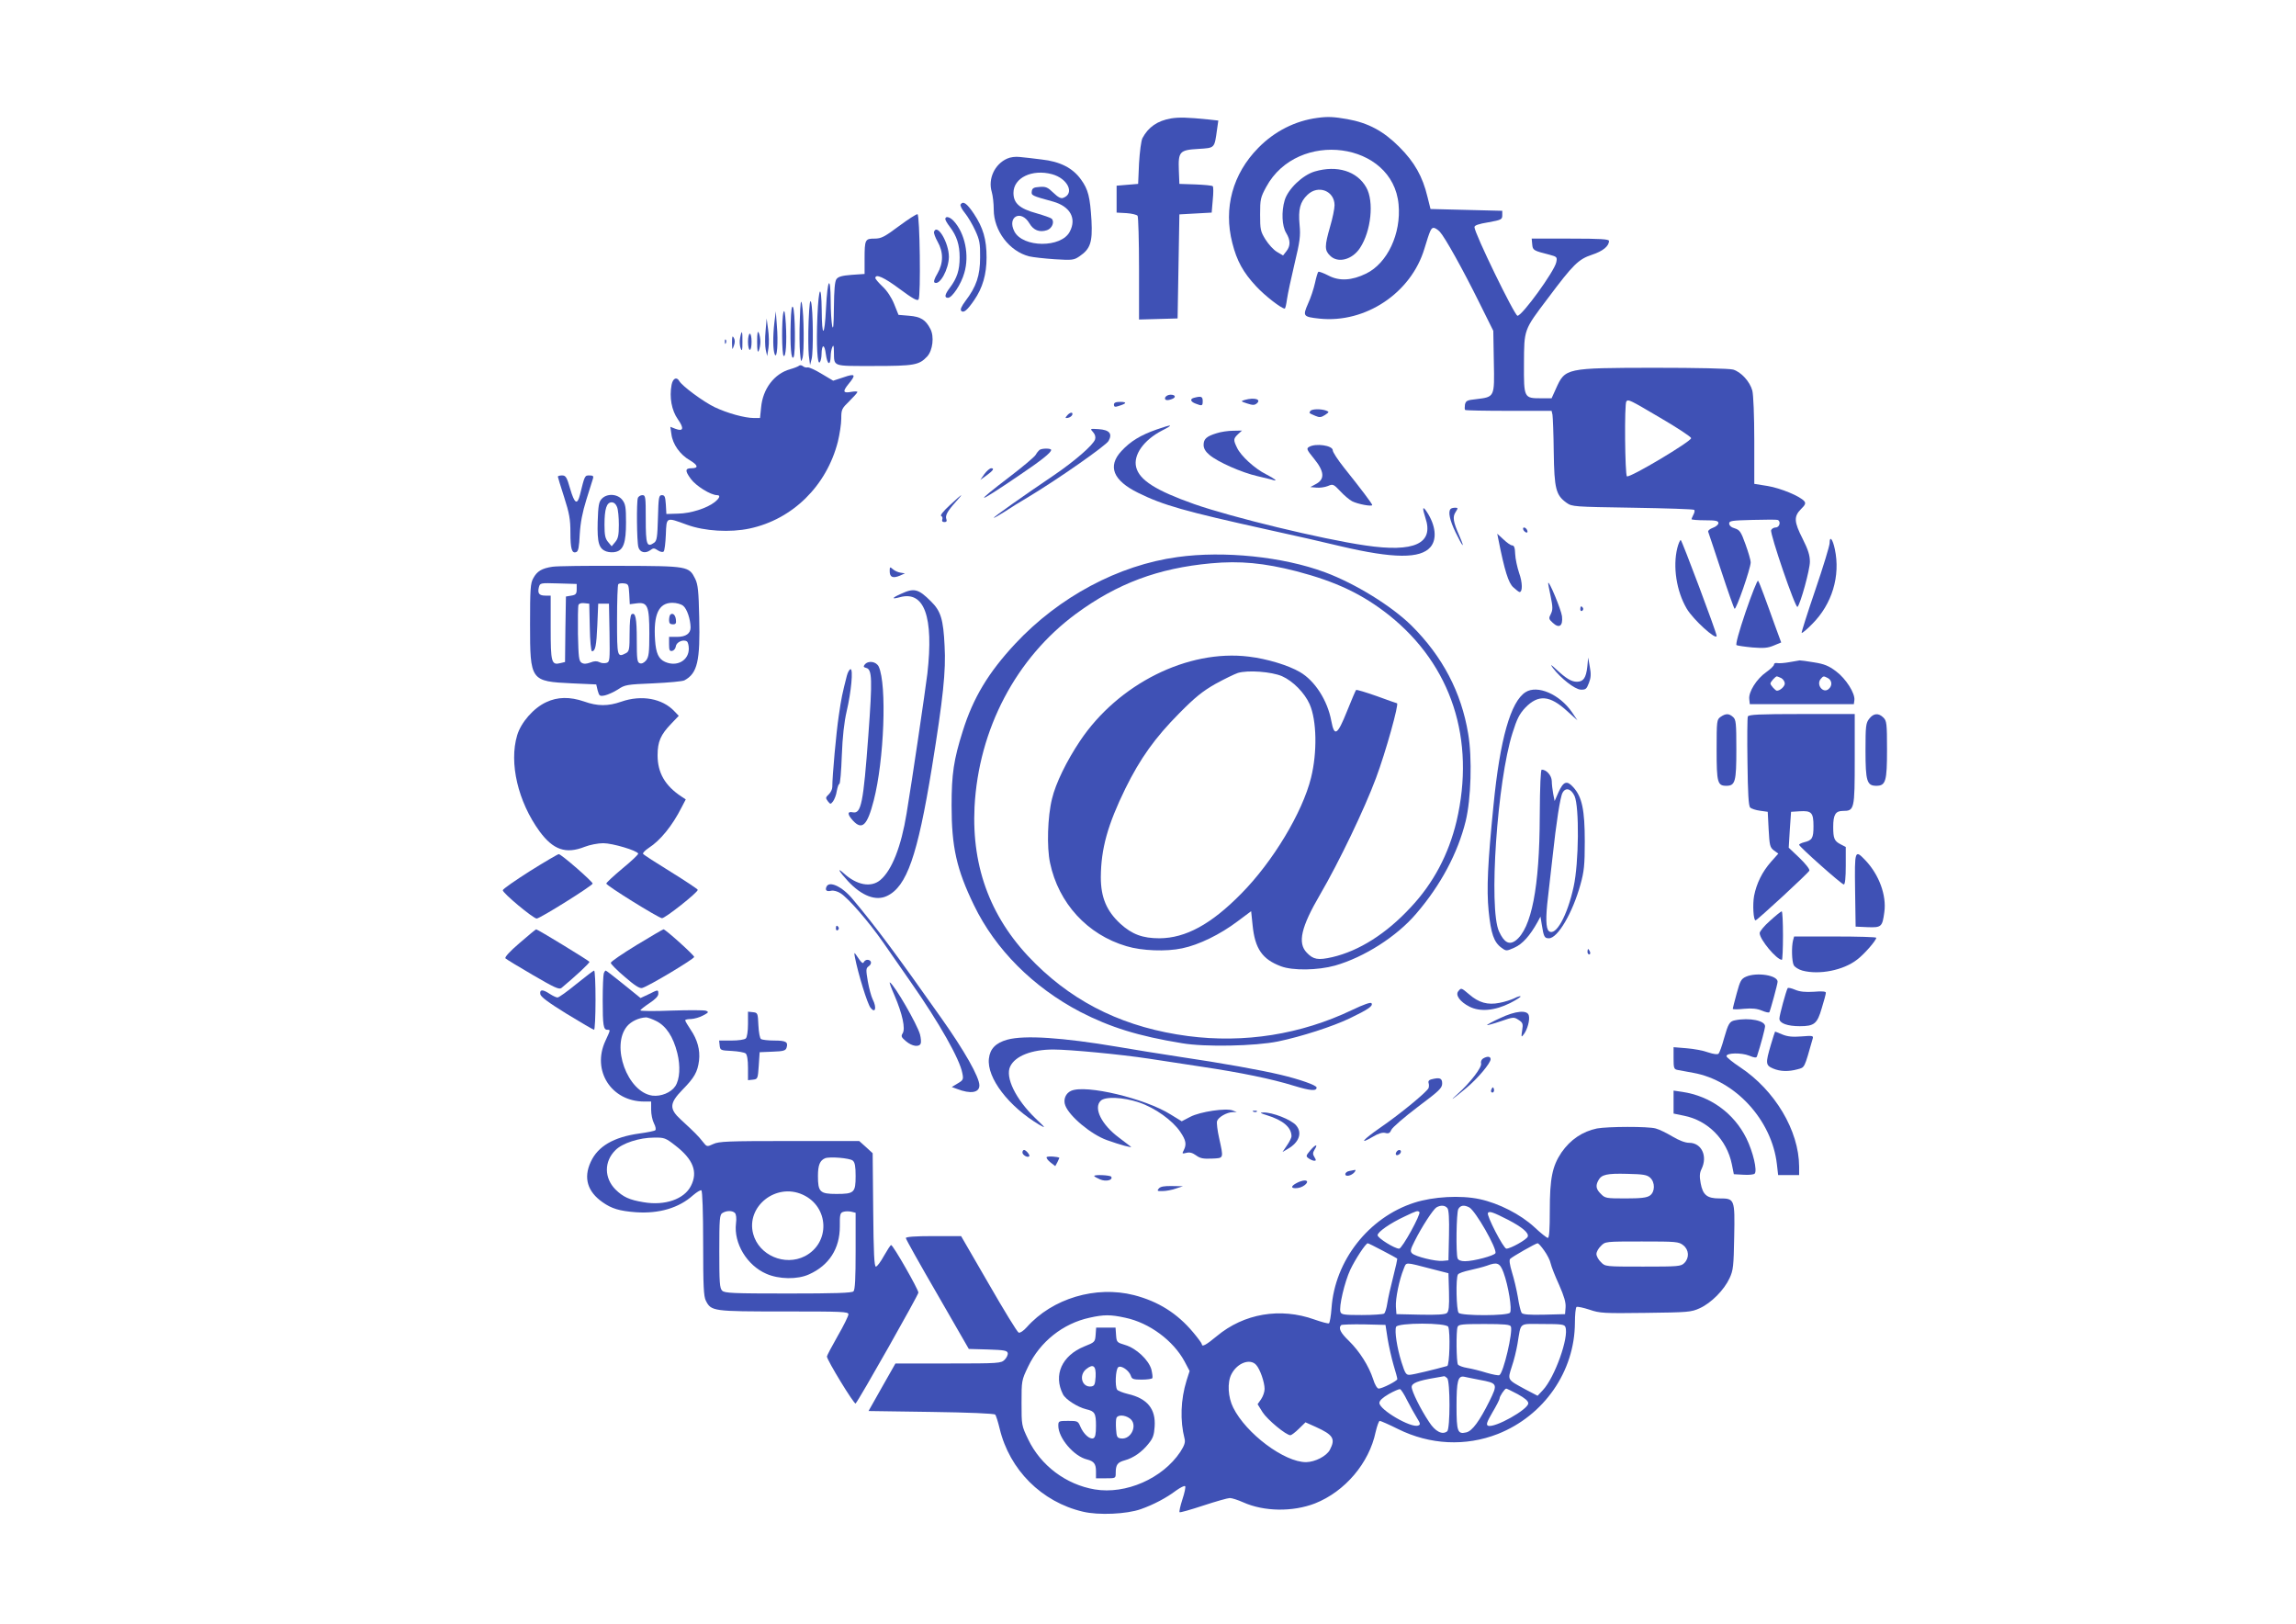
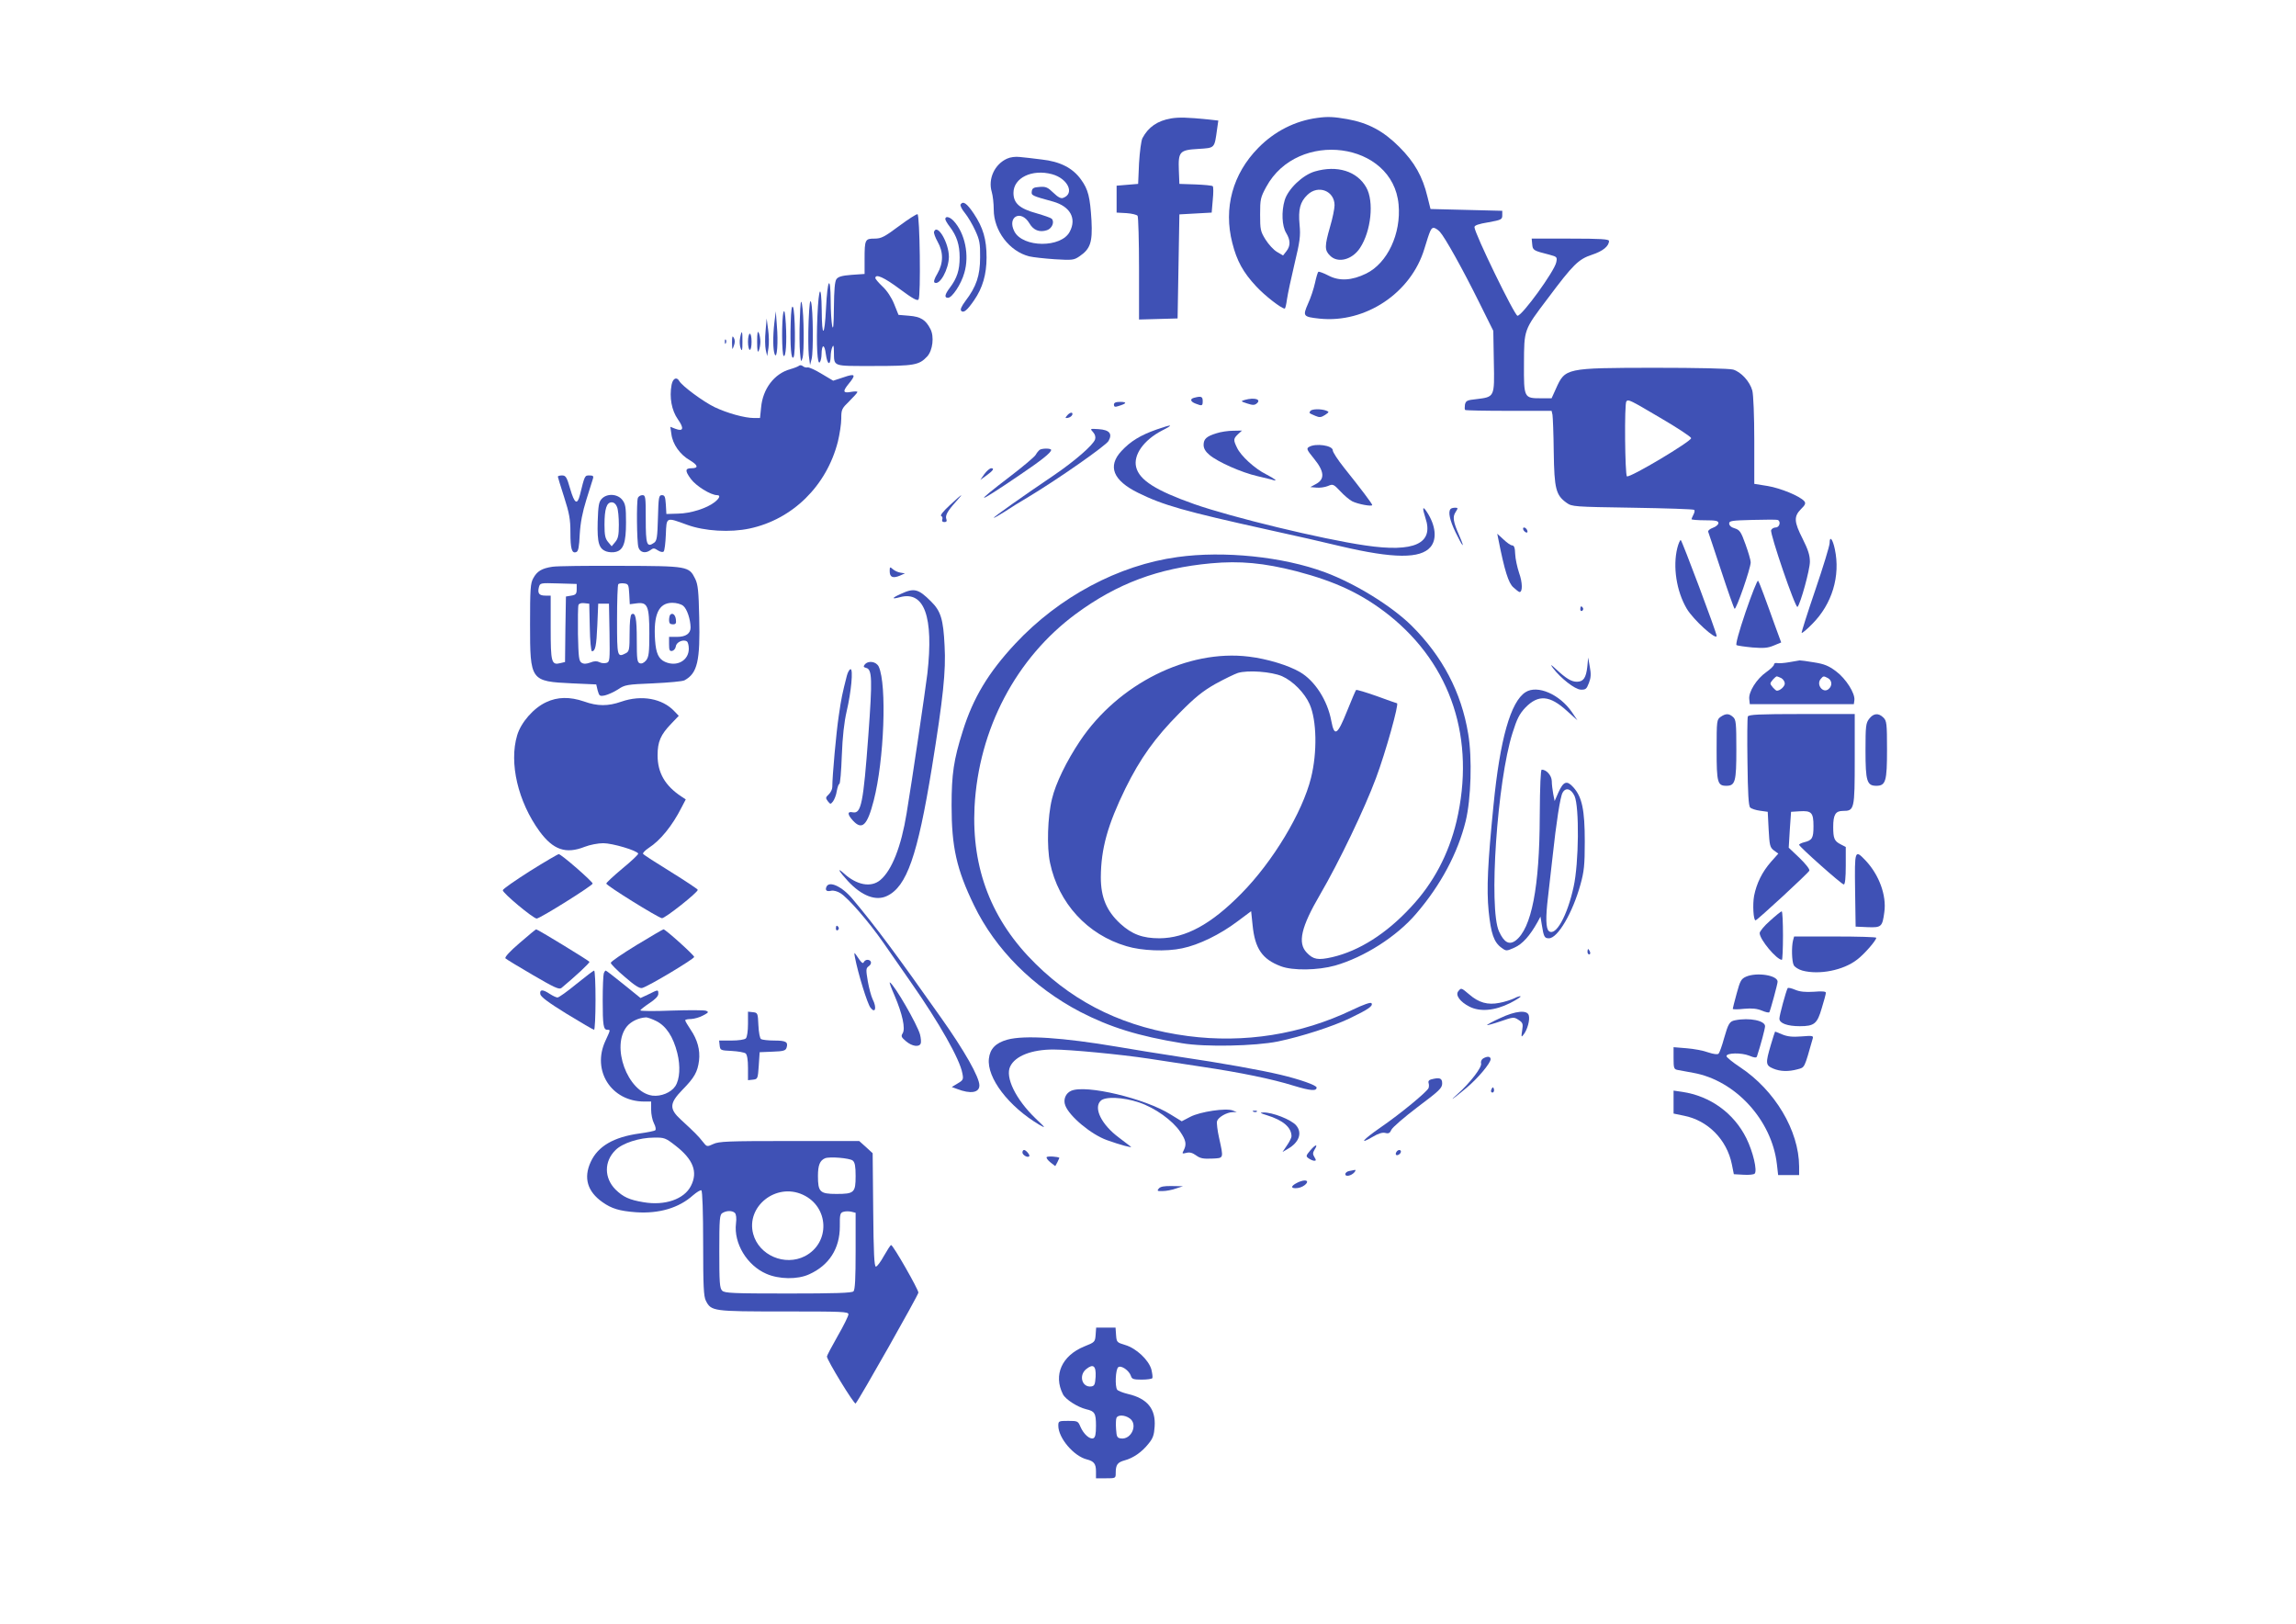
<svg xmlns="http://www.w3.org/2000/svg" version="1.0" width="1280pt" height="905pt" viewBox="0 0 1280 905" preserveAspectRatio="xMidYMid meet">
  <g transform="translate(0,905) scale(0.1,-0.1)" fill="#3f51b5" stroke="none">
    <path d="M6529 8390 c-76 -13 -127 -48 -160 -110 -7 -14 -15 -74 -19 -140 l-5 -115 -60 -5 -60 -5 0 -75 0 -75 55 -3 c30 -2 58 -9 62 -15 4 -7 8 -139 8 -295 l0 -283 108 3 107 3 5 290 5 290 90 5 90 5 6 70 c4 39 4 73 0 77 -3 4 -47 8 -96 10 l-90 3 -3 75 c-4 105 4 114 109 120 93 6 89 2 104 109 l7 49 -54 6 c-118 12 -165 13 -209 6z" />
    <path d="M7345 8393 c-124 -16 -240 -75 -330 -167 -143 -145 -195 -336 -145 -530 25 -100 61 -165 133 -242 49 -53 141 -124 159 -124 4 0 9 24 13 53 4 28 23 117 42 197 30 125 34 155 28 217 -8 86 3 128 44 167 60 58 151 22 151 -58 0 -19 -11 -73 -25 -120 -31 -108 -31 -131 0 -161 43 -44 124 -23 167 43 62 94 79 259 35 337 -51 91 -163 126 -288 89 -67 -20 -148 -97 -167 -160 -19 -64 -15 -144 8 -182 25 -41 25 -73 1 -103 l-18 -23 -34 20 c-19 11 -47 42 -64 69 -28 45 -30 56 -30 139 0 85 2 95 34 154 175 323 707 252 738 -98 15 -162 -62 -327 -181 -385 -80 -39 -149 -43 -210 -11 -27 14 -52 23 -56 21 -4 -2 -12 -30 -19 -62 -7 -32 -24 -84 -39 -116 -30 -69 -28 -73 64 -83 256 -27 511 143 585 390 31 102 37 116 52 116 7 0 23 -10 34 -22 28 -30 127 -207 221 -397 l77 -155 3 -172 c4 -200 5 -196 -99 -209 -50 -5 -57 -9 -62 -30 -2 -14 -2 -27 1 -30 3 -3 112 -5 243 -5 l239 0 5 -22 c2 -13 6 -106 7 -208 3 -206 12 -240 72 -283 30 -21 39 -22 368 -27 185 -3 339 -8 343 -12 4 -3 2 -15 -4 -26 -6 -12 -11 -23 -11 -26 0 -3 34 -6 75 -6 61 0 75 -3 75 -16 0 -8 -14 -20 -31 -26 -16 -6 -28 -15 -26 -22 2 -6 35 -103 72 -216 37 -113 71 -209 75 -213 8 -10 90 225 90 259 0 11 -13 56 -29 100 -25 70 -32 80 -60 89 -19 5 -31 16 -31 27 0 15 14 17 130 20 72 2 135 2 140 0 20 -7 11 -42 -10 -42 -11 0 -23 -7 -26 -15 -8 -19 136 -439 147 -428 17 19 69 207 69 252 0 36 -10 67 -40 127 -49 96 -50 125 -10 166 24 23 28 33 19 44 -23 28 -132 73 -204 85 l-75 12 0 241 c0 137 -5 257 -11 279 -14 51 -63 104 -107 117 -23 6 -196 10 -442 10 -493 -1 -494 -1 -546 -117 l-24 -53 -58 0 c-96 0 -97 1 -96 192 1 193 -2 187 133 365 142 190 171 218 246 243 61 20 95 48 95 77 0 10 -47 13 -216 13 l-215 0 3 -32 c3 -33 6 -35 97 -58 41 -11 43 -13 37 -42 -10 -50 -190 -298 -216 -298 -16 0 -240 460 -240 494 0 10 23 18 78 27 72 13 77 16 77 39 l0 25 -200 5 -200 5 -17 68 c-27 113 -72 193 -157 278 -89 89 -173 134 -290 155 -75 13 -108 15 -166 7z m1911 -1672 c93 -54 170 -105 172 -113 3 -17 -342 -223 -358 -213 -11 7 -15 407 -3 418 11 12 18 9 189 -92z" />
    <path d="M5615 8166 c-70 -31 -108 -113 -86 -186 6 -20 11 -65 11 -98 0 -118 87 -233 198 -261 21 -5 84 -12 142 -16 99 -6 107 -5 139 17 60 41 72 78 66 198 -8 132 -18 174 -59 230 -46 64 -117 100 -219 111 -45 6 -100 12 -122 14 -23 3 -53 -1 -70 -9z m250 -87 c88 -24 128 -108 62 -132 -13 -5 -29 4 -55 29 -31 30 -42 35 -77 32 -32 -2 -41 -7 -43 -25 -3 -22 -1 -24 120 -57 94 -27 131 -93 92 -167 -47 -92 -262 -90 -309 1 -42 82 37 124 84 45 22 -38 56 -52 98 -38 29 10 43 47 26 64 -5 5 -43 18 -84 30 -95 26 -129 56 -129 114 0 84 104 134 215 104z" />
    <path d="M5355 7910 c-3 -5 7 -27 24 -47 17 -21 43 -65 58 -98 24 -52 28 -72 27 -150 0 -101 -21 -163 -82 -243 -23 -31 -30 -48 -23 -55 13 -13 33 3 72 60 47 68 69 144 69 238 0 101 -19 166 -71 244 -39 58 -60 73 -74 51z" />
    <path d="M5012 7790 c-82 -61 -99 -70 -137 -70 -52 0 -55 -5 -55 -114 l0 -83 -72 -5 c-53 -4 -75 -10 -85 -24 -9 -13 -13 -59 -14 -158 -1 -103 -4 -130 -10 -101 -4 22 -8 84 -8 137 -1 150 -18 125 -26 -40 -8 -162 -23 -169 -24 -12 -2 155 -17 134 -24 -32 -7 -162 0 -279 14 -256 5 7 9 27 9 43 1 59 17 59 24 1 8 -59 25 -68 27 -13 0 18 4 41 9 52 6 15 9 9 9 -27 2 -83 -12 -78 222 -78 226 0 253 5 298 53 31 34 40 111 18 153 -26 51 -54 69 -119 74 l-59 5 -24 60 c-15 37 -40 75 -65 98 -22 21 -40 42 -40 47 0 26 49 4 136 -61 74 -55 99 -68 105 -58 13 20 7 472 -6 475 -5 2 -52 -28 -103 -66z" />
    <path d="M5270 7829 c0 -6 11 -25 25 -43 39 -51 55 -101 55 -171 0 -71 -15 -116 -54 -168 -29 -38 -33 -57 -11 -57 23 0 74 77 91 139 29 98 4 220 -59 289 -21 23 -47 30 -47 11z" />
    <path d="M5207 7758 c-2 -7 7 -32 20 -55 33 -58 33 -119 -1 -178 -17 -28 -22 -46 -16 -50 29 -18 79 74 80 143 0 79 -65 189 -83 140z" />
    <path d="M4459 7270 c-3 -69 -2 -152 1 -185 5 -54 6 -57 14 -30 10 35 8 242 -3 300 -6 30 -9 10 -12 -85z" />
    <path d="M4508 7260 c-3 -74 -2 -160 1 -190 l7 -55 9 35 c10 42 8 273 -3 315 -6 21 -10 -10 -14 -105z" />
    <path d="M4408 7250 c-4 -129 3 -211 16 -191 12 19 9 257 -3 279 -7 12 -11 -17 -13 -88z" />
    <path d="M4368 7310 c-11 -35 -10 -238 1 -244 12 -8 18 77 12 179 -4 62 -8 82 -13 65z" />
    <path d="M4317 7251 c-9 -79 -8 -150 2 -176 13 -31 20 68 12 160 l-6 80 -8 -64z" />
    <path d="M4268 7205 c-4 -39 -3 -86 1 -105 l8 -35 7 45 c4 25 3 72 -2 105 l-8 60 -6 -70z" />
    <path d="M4221 7145 c0 -48 3 -64 9 -50 5 11 9 34 9 50 0 17 -4 39 -9 50 -6 14 -9 -2 -9 -50z" />
    <path d="M4126 7166 c-4 -18 -2 -44 3 -57 8 -20 10 -13 10 34 1 64 -4 73 -13 23z" />
    <path d="M4170 7145 c0 -25 5 -45 10 -45 6 0 10 20 10 45 0 25 -4 45 -10 45 -5 0 -10 -20 -10 -45z" />
    <path d="M4081 7140 c1 -42 1 -43 10 -18 7 18 7 33 0 45 -8 14 -10 9 -10 -27z" />
    <path d="M4041 7144 c0 -11 3 -14 6 -6 3 7 2 16 -1 19 -3 4 -6 -2 -5 -13z" />
    <path d="M4454 7011 c-5 -4 -27 -13 -49 -19 -89 -25 -153 -110 -162 -214 l-6 -58 -34 0 c-51 0 -149 27 -220 61 -62 30 -180 117 -196 145 -15 26 -36 15 -43 -21 -13 -70 0 -142 35 -192 36 -51 31 -70 -14 -53 l-28 11 6 -41 c7 -56 48 -114 102 -145 47 -28 51 -45 10 -45 -36 0 -37 -14 -4 -59 28 -39 111 -91 147 -91 20 0 14 -17 -14 -39 -43 -34 -134 -63 -204 -64 l-65 -2 -3 53 c-3 43 -6 52 -22 52 -17 0 -19 -11 -22 -126 -3 -108 -6 -128 -21 -139 -41 -29 -47 -11 -47 131 0 125 -1 134 -19 134 -10 0 -22 -7 -25 -16 -8 -21 -6 -243 3 -274 8 -29 38 -37 66 -17 17 13 22 13 43 -1 14 -9 27 -11 32 -6 5 5 10 47 12 94 4 100 0 98 118 55 98 -36 241 -44 349 -21 239 51 429 237 492 484 10 41 19 99 19 129 0 51 3 56 45 97 25 25 45 47 45 51 0 4 -15 4 -33 1 -47 -9 -51 1 -17 43 44 53 39 61 -27 38 l-58 -19 -64 38 c-36 22 -71 38 -79 36 -7 -2 -19 1 -26 7 -7 6 -17 7 -22 2z" />
-     <path d="M6496 6835 c-6 -16 10 -20 38 -9 24 9 19 24 -8 24 -13 0 -26 -7 -30 -15z" />
    <path d="M6658 6833 c-26 -6 -22 -22 8 -33 36 -14 39 -13 39 15 0 25 -9 28 -47 18z" />
    <path d="M6940 6821 c-24 -7 -24 -8 13 -20 30 -10 41 -10 53 0 28 23 -12 35 -66 20z" />
    <path d="M6210 6794 c0 -11 6 -14 23 -8 47 14 53 23 15 24 -28 0 -38 -4 -38 -16z" />
    <path d="M7305 6759 c-8 -12 -9 -11 28 -27 23 -10 32 -9 54 5 23 16 24 17 7 24 -29 11 -82 10 -89 -2z" />
    <path d="M5949 6734 c-12 -14 -11 -16 5 -13 11 2 21 10 24 17 5 17 -13 15 -29 -4z" />
    <path d="M6448 6656 c-91 -32 -146 -66 -196 -120 -79 -85 -47 -164 93 -233 140 -69 255 -102 730 -207 138 -30 318 -71 400 -91 294 -69 444 -70 500 -4 37 44 29 120 -20 195 -24 37 -27 25 -9 -31 50 -145 -61 -196 -336 -155 -241 35 -744 157 -952 230 -215 76 -306 134 -324 206 -17 68 42 151 144 204 69 35 59 37 -30 6z" />
    <path d="M6094 6641 c11 -12 15 -27 11 -40 -10 -31 -112 -120 -231 -201 -169 -114 -334 -231 -334 -236 0 -3 26 12 58 32 31 21 93 59 137 85 169 102 430 285 445 311 23 41 5 62 -56 66 -48 3 -48 3 -30 -17z" />
    <path d="M6782 6635 c-56 -17 -72 -32 -72 -65 0 -19 10 -37 33 -56 46 -39 179 -98 267 -118 41 -10 81 -19 88 -22 28 -8 9 7 -39 32 -63 31 -142 103 -163 149 -21 43 -20 50 6 75 l22 20 -50 -1 c-27 0 -68 -6 -92 -14z" />
    <path d="M7298 6559 c-16 -9 -13 -16 27 -65 58 -71 62 -114 13 -141 l-33 -18 34 -3 c18 -2 47 2 64 9 28 12 31 11 69 -29 21 -23 51 -48 66 -56 31 -16 112 -31 112 -21 0 7 -64 92 -157 208 -35 44 -63 87 -63 97 0 27 -95 41 -132 19z" />
    <path d="M5795 6542 c-5 -4 -15 -16 -21 -27 -6 -11 -70 -65 -142 -120 -211 -161 -192 -159 48 4 126 85 180 128 180 143 0 10 -51 10 -65 0z" />
    <path d="M5488 6408 l-23 -33 32 23 c39 28 49 42 29 42 -8 0 -25 -15 -38 -32z" />
    <path d="M3110 6393 c0 -3 16 -55 35 -114 29 -90 35 -124 35 -196 0 -93 8 -120 33 -110 11 4 16 29 19 99 4 66 15 122 37 193 17 55 34 108 37 118 4 13 0 17 -20 17 -26 0 -26 1 -53 -109 -15 -58 -30 -48 -54 33 -19 67 -25 76 -46 76 -12 0 -23 -3 -23 -7z" />
    <path d="M3354 6269 c-16 -17 -19 -39 -22 -128 -3 -118 7 -150 49 -165 15 -5 38 -6 52 -2 43 10 57 52 57 164 0 85 -3 103 -21 126 -27 34 -86 37 -115 5z m86 -45 c6 -14 10 -58 10 -99 0 -58 -4 -77 -20 -96 l-20 -24 -20 24 c-16 19 -20 38 -20 96 0 89 12 125 40 125 13 0 24 -10 30 -26z" />
    <path d="M5295 6234 c-35 -32 -55 -57 -48 -60 7 -3 9 -12 6 -20 -3 -9 1 -14 12 -14 11 0 15 5 11 16 -8 20 6 45 51 95 19 21 34 39 32 39 -2 0 -31 -25 -64 -56z" />
    <path d="M8087 6213 c-15 -15 -5 -63 28 -131 40 -83 55 -97 21 -19 -35 79 -39 106 -21 133 14 22 14 24 -3 24 -10 0 -22 -3 -25 -7z" />
    <path d="M8492 6098 c2 -6 10 -14 16 -16 7 -2 10 2 6 12 -7 18 -28 22 -22 4z" />
    <path d="M8353 6045 c35 -177 57 -246 84 -269 15 -14 31 -26 34 -26 18 -1 17 54 -2 106 -11 33 -21 80 -22 106 -1 35 -6 48 -17 48 -8 0 -29 15 -48 33 l-35 32 6 -30z" />
    <path d="M10200 6023 c0 -15 -36 -133 -80 -262 -44 -129 -78 -236 -76 -239 3 -2 30 20 59 50 111 111 158 268 126 417 -12 57 -29 77 -29 34z" />
    <path d="M9351 5996 c-26 -104 -5 -241 52 -338 36 -62 167 -180 167 -152 0 18 -194 534 -200 534 -4 0 -13 -20 -19 -44z" />
    <path d="M6565 5945 c-330 -45 -661 -222 -905 -483 -150 -161 -235 -302 -293 -488 -50 -158 -62 -238 -62 -414 0 -232 28 -356 125 -556 119 -246 330 -457 592 -594 167 -86 323 -135 568 -175 128 -22 408 -16 535 10 130 27 304 83 400 129 104 50 131 69 121 84 -4 7 -42 -6 -109 -38 -285 -136 -599 -186 -914 -145 -342 45 -620 176 -849 402 -246 241 -358 531 -341 876 23 433 231 829 566 1076 230 169 458 254 752 281 162 15 296 2 476 -44 222 -58 369 -128 518 -246 347 -278 482 -691 375 -1148 -44 -184 -129 -345 -255 -479 -137 -148 -288 -243 -437 -278 -80 -18 -106 -14 -143 25 -52 54 -32 142 75 325 105 180 247 476 311 648 54 144 130 417 117 417 -2 0 -53 18 -113 40 -60 21 -112 37 -115 34 -3 -3 -25 -55 -50 -117 -54 -135 -71 -146 -88 -56 -21 115 -92 225 -175 273 -65 38 -184 74 -285 86 -340 42 -728 -152 -941 -470 -75 -112 -136 -237 -156 -322 -25 -100 -30 -270 -11 -358 47 -224 208 -400 426 -464 85 -26 222 -31 310 -12 93 19 212 77 310 151 l75 56 8 -77 c13 -132 54 -191 158 -230 66 -25 205 -23 302 4 161 46 343 161 452 289 137 159 232 338 276 516 30 123 37 353 14 487 -38 231 -143 431 -316 603 -112 110 -313 234 -482 297 -234 87 -564 121 -822 85z m582 -664 c61 -27 126 -93 154 -156 40 -90 43 -269 8 -410 -48 -194 -213 -468 -389 -646 -168 -171 -310 -248 -456 -249 -94 0 -153 22 -218 81 -77 71 -109 147 -109 259 1 160 38 292 137 495 83 168 165 283 301 420 87 88 129 122 201 163 51 28 107 55 125 61 57 17 187 7 246 -18z" />
    <path d="M3080 5891 c-60 -9 -86 -25 -107 -64 -16 -28 -18 -61 -18 -257 0 -315 2 -318 234 -329 l135 -6 8 -34 c9 -31 11 -33 41 -27 17 4 50 19 72 33 38 26 49 28 196 34 86 4 165 11 175 17 72 39 88 107 82 352 -3 144 -7 182 -22 213 -35 71 -40 72 -416 73 -184 1 -355 -1 -380 -5z m135 -126 c0 -25 -5 -31 -30 -35 l-30 -5 -3 -182 -2 -183 -25 -6 c-51 -13 -55 3 -55 197 l0 179 -29 0 c-35 0 -45 12 -37 46 7 25 7 25 109 22 l102 -3 0 -30z m293 -26 l3 -57 38 5 c61 8 71 -14 71 -168 0 -108 -3 -130 -18 -150 -12 -14 -25 -20 -35 -16 -15 5 -17 24 -17 129 0 122 -7 157 -29 144 -7 -5 -11 -44 -11 -106 0 -88 -2 -100 -19 -110 -50 -26 -51 -24 -51 183 0 107 3 197 7 201 4 4 19 6 33 4 23 -3 25 -7 28 -59z m-220 -186 c1 -73 7 -133 12 -133 19 0 25 29 30 145 l5 120 30 0 30 0 3 -162 c2 -154 2 -162 -17 -168 -11 -3 -29 -2 -39 4 -14 7 -29 7 -51 -2 -23 -8 -36 -9 -49 -1 -15 10 -17 32 -20 160 -1 81 0 154 3 162 3 8 16 12 32 10 l28 -3 3 -132z m521 120 c21 -17 40 -74 41 -120 0 -34 -26 -53 -76 -53 l-44 0 0 -41 c0 -33 3 -40 18 -37 9 2 18 13 20 26 3 23 41 40 61 27 6 -3 11 -22 11 -41 0 -66 -67 -103 -133 -73 -35 16 -50 47 -55 120 -10 144 20 209 96 209 23 0 49 -7 61 -17z" />
    <path d="M3737 5624 c-4 -4 -7 -18 -7 -31 0 -17 6 -23 21 -23 16 0 20 5 17 27 -3 26 -18 39 -31 27z" />
    <path d="M4960 5866 c0 -33 17 -41 56 -25 l29 13 -25 4 c-14 2 -33 11 -42 19 -17 15 -18 14 -18 -11z" />
    <path d="M9732 5640 c-38 -112 -57 -182 -51 -186 6 -3 46 -9 89 -13 63 -5 86 -3 119 11 l41 17 -36 98 c-19 54 -47 130 -61 168 -14 39 -28 73 -32 78 -4 4 -35 -74 -69 -173z" />
-     <path d="M8631 5800 c-1 -3 6 -36 14 -75 12 -59 12 -74 1 -97 -13 -24 -12 -29 10 -49 36 -34 58 -19 52 36 -4 35 -74 204 -77 185z" />
    <path d="M5023 5740 c-52 -23 -55 -32 -7 -19 137 38 190 -108 154 -426 -11 -91 -85 -594 -116 -780 -30 -184 -82 -316 -146 -370 -52 -44 -132 -29 -205 38 -41 37 -24 8 24 -44 77 -83 156 -113 218 -83 110 52 170 224 250 714 63 389 79 541 71 680 -7 148 -21 194 -76 248 -70 70 -94 76 -167 42z" />
    <path d="M8810 5654 c0 -8 5 -12 10 -9 6 4 8 11 5 16 -9 14 -15 11 -15 -7z" />
    <path d="M8849 5333 c-7 -62 -22 -83 -58 -83 -30 0 -59 17 -115 69 -31 29 -35 30 -19 8 44 -58 122 -119 155 -121 28 -1 33 3 46 37 11 28 13 50 5 90 l-9 52 -5 -52z" />
    <path d="M9975 5359 c-27 -5 -58 -7 -67 -5 -10 2 -18 -1 -18 -8 0 -7 -20 -26 -44 -43 -53 -37 -99 -110 -94 -150 l3 -28 290 0 290 0 3 22 c5 38 -47 120 -102 161 -41 31 -66 41 -123 50 -39 7 -75 11 -80 11 -4 -1 -30 -5 -58 -10z m-44 -89 c10 -6 19 -19 19 -30 0 -16 -26 -40 -44 -40 -8 0 -36 31 -36 40 0 9 28 40 36 40 3 0 14 -5 25 -10z m260 0 c23 -13 25 -43 3 -61 -31 -26 -70 25 -44 56 15 18 16 18 41 5z" />
    <path d="M4821 5346 c-9 -11 -7 -15 8 -19 33 -8 35 -63 12 -375 -28 -380 -40 -438 -86 -430 -32 7 -32 -11 0 -46 51 -55 80 -28 116 112 58 224 74 645 28 746 -14 29 -58 36 -78 12z" />
    <path d="M4721 5283 c-25 -98 -31 -125 -45 -223 -14 -92 -36 -335 -36 -397 0 -12 -9 -31 -20 -41 -18 -17 -18 -20 -5 -38 15 -18 15 -18 29 -1 8 11 18 36 21 58 4 21 10 39 14 39 5 0 11 71 14 158 4 106 13 186 27 247 26 111 37 235 22 235 -6 0 -16 -17 -21 -37z" />
    <path d="M8505 5192 c-83 -52 -143 -263 -179 -632 -32 -319 -39 -465 -27 -588 13 -126 29 -174 72 -205 26 -19 27 -19 72 1 45 20 86 66 129 143 l16 30 7 -43 c11 -70 15 -78 40 -78 49 0 132 141 176 300 20 72 24 108 24 240 0 175 -15 248 -64 302 -36 40 -55 33 -83 -29 l-21 -48 -8 40 c-4 22 -8 54 -8 72 -1 30 -29 63 -56 63 -6 0 -10 -88 -11 -258 -1 -398 -46 -628 -135 -695 -36 -26 -64 -10 -92 51 -59 127 -10 839 75 1106 25 80 39 107 72 142 72 74 136 69 232 -19 l58 -52 -31 46 c-68 99 -192 153 -258 111z m273 -579 c27 -60 24 -374 -5 -505 -35 -162 -100 -279 -138 -248 -17 14 -19 75 -5 190 5 41 16 140 25 220 21 196 43 338 56 361 17 32 48 23 67 -18z" />
    <path d="M3045 5136 c-70 -32 -141 -113 -162 -185 -46 -154 5 -370 125 -535 76 -103 146 -128 252 -86 28 11 74 20 103 20 52 0 189 -41 195 -58 1 -5 -38 -42 -88 -83 -49 -41 -90 -79 -90 -84 0 -11 285 -188 310 -193 15 -3 200 143 200 158 0 4 -68 49 -150 100 -83 51 -153 96 -155 101 -3 4 11 19 32 33 64 41 131 123 183 226 l23 44 -24 16 c-91 60 -133 132 -133 230 0 76 17 115 77 177 l41 43 -24 25 c-67 72 -184 93 -296 54 -74 -26 -133 -26 -208 1 -79 27 -148 26 -211 -4z" />
    <path d="M9592 5054 c-21 -15 -22 -21 -22 -184 0 -182 5 -200 54 -200 50 0 56 23 56 202 0 147 -2 167 -18 181 -23 21 -41 21 -70 1z" />
    <path d="M9744 5056 c-3 -7 -4 -122 -2 -254 2 -174 6 -244 15 -253 7 -7 32 -15 55 -18 l43 -6 5 -98 c5 -89 7 -100 29 -117 l25 -18 -41 -46 c-49 -56 -80 -119 -94 -189 -9 -48 -4 -137 8 -137 9 0 295 264 300 277 3 8 -21 38 -55 71 l-60 57 6 100 7 100 48 3 c66 4 77 -7 77 -83 0 -67 -7 -79 -53 -90 -15 -4 -27 -10 -27 -14 0 -10 237 -221 249 -221 7 0 11 36 11 105 l0 104 -29 15 c-35 18 -41 33 -41 97 0 68 13 89 54 89 64 0 66 7 66 288 l0 252 -295 0 c-240 0 -297 -3 -301 -14z" />
    <path d="M10421 5044 c-19 -24 -21 -40 -21 -178 0 -170 8 -196 60 -196 53 0 60 25 60 202 0 145 -2 160 -20 178 -27 27 -55 25 -79 -6z" />
    <path d="M2955 4195 c-82 -52 -151 -100 -152 -107 -2 -15 170 -158 189 -158 20 1 312 184 312 195 -1 12 -175 164 -189 164 -5 0 -77 -42 -160 -94z" />
    <path d="M10342 4088 l3 -203 67 -3 c77 -3 82 2 93 84 13 93 -29 207 -104 287 -61 64 -62 61 -59 -165z" />
    <path d="M4607 4106 c-8 -19 2 -27 27 -21 12 3 35 -3 52 -14 43 -27 157 -158 239 -276 38 -55 107 -154 153 -220 158 -226 273 -429 287 -507 7 -34 5 -39 -26 -57 l-33 -20 30 -11 c75 -29 124 -21 124 20 0 46 -83 193 -215 379 -247 350 -364 508 -492 660 -58 70 -132 104 -146 67z" />
    <path d="M9867 3917 c-32 -28 -57 -59 -57 -68 0 -36 95 -149 124 -149 3 0 6 61 6 135 0 74 -3 135 -7 135 -5 0 -34 -24 -66 -53z" />
    <path d="M4660 3874 c0 -8 5 -12 10 -9 6 4 8 11 5 16 -9 14 -15 11 -15 -7z" />
    <path d="M2897 3794 c-55 -47 -85 -80 -79 -86 5 -5 74 -47 153 -93 120 -70 146 -82 159 -72 80 67 159 140 156 146 -5 8 -289 181 -297 181 -2 0 -44 -34 -92 -76z" />
    <path d="M3550 3783 c-80 -49 -145 -93 -145 -100 0 -6 35 -42 78 -78 55 -48 83 -66 97 -62 35 9 290 162 290 173 0 10 -160 154 -171 154 -3 0 -70 -39 -149 -87z" />
    <path d="M9996 3808 c-9 -36 -7 -117 4 -138 6 -11 27 -24 48 -30 93 -25 228 1 305 61 40 30 107 107 107 122 0 4 -103 7 -229 7 l-229 0 -6 -22z" />
    <path d="M8850 3745 c0 -8 4 -15 10 -15 5 0 7 7 4 15 -4 8 -8 15 -10 15 -2 0 -4 -7 -4 -15z" />
    <path d="M4766 3715 c18 -94 70 -261 87 -282 27 -35 36 0 12 47 -8 16 -20 61 -27 100 -11 66 -11 73 6 85 19 14 14 35 -9 35 -7 0 -16 -6 -19 -12 -5 -13 -14 -5 -43 39 -11 16 -12 14 -7 -12z" />
    <path d="M3213 3565 c-50 -41 -97 -75 -105 -75 -7 0 -26 9 -43 20 -39 26 -57 26 -53 -1 2 -15 45 -47 147 -110 80 -49 149 -89 153 -89 4 0 8 74 8 165 0 91 -3 165 -8 165 -4 0 -48 -34 -99 -75z" />
    <path d="M3366 3624 c-3 -9 -6 -76 -6 -149 0 -141 4 -165 26 -165 18 0 18 1 -11 -62 -77 -166 33 -338 217 -338 l38 0 0 -45 c0 -26 7 -60 16 -77 9 -17 12 -34 7 -38 -4 -4 -44 -12 -88 -18 -144 -20 -232 -71 -272 -159 -41 -89 -18 -165 66 -224 51 -36 94 -49 186 -56 129 -9 240 24 318 94 21 18 42 31 47 28 6 -4 10 -122 10 -296 0 -240 3 -295 15 -319 30 -59 39 -60 435 -60 327 0 360 -1 360 -16 0 -9 -27 -64 -60 -121 -33 -58 -60 -109 -60 -114 0 -20 153 -270 160 -262 21 23 350 605 350 618 0 18 -141 265 -152 265 -4 0 -21 -27 -40 -60 -18 -33 -38 -60 -45 -60 -9 0 -13 74 -15 316 l-3 316 -37 34 -38 34 -390 0 c-343 0 -393 -2 -424 -17 -35 -16 -35 -16 -58 13 -24 31 -47 54 -121 122 -67 61 -66 92 8 168 66 67 84 99 92 162 7 60 -9 117 -47 173 -16 24 -30 47 -30 52 0 4 15 7 33 7 17 1 48 9 67 20 30 16 33 19 16 26 -10 4 -97 4 -192 1 -96 -4 -174 -3 -174 1 0 4 23 22 50 40 32 21 50 39 50 52 0 25 0 25 -54 -2 l-45 -21 -94 76 c-52 42 -97 77 -100 77 -3 0 -8 -7 -11 -16z m294 -266 c54 -28 93 -86 116 -178 18 -73 14 -145 -11 -184 -24 -36 -80 -59 -128 -53 -139 19 -233 277 -141 387 23 27 65 47 104 49 9 1 36 -9 60 -21z m106 -694 c98 -76 126 -146 86 -224 -37 -74 -145 -112 -265 -91 -79 13 -113 29 -156 71 -63 64 -64 156 0 219 38 39 134 70 215 70 58 1 65 -2 120 -45z m988 -83 c12 -10 16 -32 16 -86 0 -93 -8 -100 -107 -100 -92 0 -103 11 -103 100 0 61 11 87 40 99 26 10 137 1 154 -13z m-279 -190 c148 -67 155 -269 12 -343 -112 -57 -256 5 -288 124 -41 153 127 287 276 219z m-378 -102 c7 -7 10 -30 6 -59 -13 -110 61 -233 169 -280 70 -31 174 -33 239 -3 111 50 171 143 171 267 -1 66 2 76 19 81 11 4 31 4 45 1 l24 -6 0 -213 c0 -152 -3 -216 -12 -225 -9 -9 -104 -12 -364 -12 -307 0 -355 2 -368 16 -14 13 -16 47 -16 219 0 184 2 205 18 214 23 14 55 14 69 0z" />
    <path d="M9734 3606 c-27 -12 -33 -23 -52 -93 -12 -44 -22 -83 -22 -86 0 -4 28 -4 63 0 45 4 72 1 99 -10 21 -9 39 -13 42 -9 6 11 46 157 46 170 0 36 -116 54 -176 28z" />
    <path d="M4987 3501 c44 -103 62 -185 45 -211 -10 -16 -7 -22 19 -44 34 -29 74 -34 82 -12 3 8 1 30 -4 50 -16 57 -141 274 -168 290 -5 3 7 -30 26 -73z" />
    <path d="M9966 3542 c-9 -16 -46 -151 -46 -170 0 -26 45 -42 114 -42 81 0 97 14 122 100 13 41 23 80 23 86 1 8 -20 10 -67 6 -47 -3 -78 0 -104 11 -21 9 -39 13 -42 9z" />
    <path d="M8130 3525 c-18 -21 9 -59 62 -86 59 -30 141 -23 227 20 35 18 61 35 58 37 -3 3 -19 -2 -36 -11 -17 -8 -54 -20 -82 -25 -65 -13 -115 1 -168 47 -45 38 -45 38 -61 18z" />
    <path d="M4170 3343 c0 -40 -5 -74 -12 -81 -7 -7 -41 -12 -81 -12 l-68 0 3 -27 c3 -27 5 -28 68 -31 35 -2 70 -8 77 -14 8 -7 13 -35 13 -80 l0 -69 28 3 c26 3 27 5 32 78 l5 75 72 3 c61 2 73 6 78 22 10 32 -3 40 -68 40 -34 0 -67 4 -74 8 -7 4 -13 37 -15 77 -3 68 -4 70 -30 73 l-28 3 0 -68z" />
    <path d="M8363 3375 c-40 -18 -73 -36 -73 -39 0 -2 34 7 75 21 72 25 75 25 101 8 23 -15 26 -21 20 -58 -6 -39 -5 -41 9 -22 20 26 35 80 28 105 -8 32 -74 26 -160 -15z" />
    <path d="M9673 3363 c-31 -6 -38 -18 -62 -102 -11 -41 -25 -79 -30 -84 -6 -6 -27 -3 -58 7 -26 10 -81 20 -120 23 l-73 6 0 -61 c0 -56 2 -62 23 -66 12 -2 51 -9 87 -16 235 -42 438 -264 466 -509 l7 -61 58 0 59 0 0 48 c-1 200 -135 425 -330 554 -41 27 -75 55 -75 61 0 19 83 20 126 3 31 -13 41 -13 44 -4 21 64 45 154 45 168 0 31 -87 49 -167 33z" />
    <path d="M9872 3225 c-30 -102 -29 -113 13 -131 40 -17 86 -18 137 -4 40 11 36 3 84 172 4 15 -2 16 -63 11 -50 -4 -78 -1 -107 11 -21 9 -39 16 -40 16 -1 0 -12 -34 -24 -75z" />
    <path d="M5616 3255 c-65 -18 -97 -51 -103 -106 -12 -107 110 -267 282 -369 37 -21 35 -18 -22 36 -110 106 -171 230 -141 290 28 58 119 94 240 94 91 0 375 -27 533 -51 72 -11 204 -31 295 -45 215 -32 391 -68 513 -106 92 -28 127 -31 127 -10 0 13 -95 46 -200 71 -109 26 -324 65 -568 101 -106 16 -260 41 -341 55 -308 52 -519 66 -615 40z" />
    <path d="M8268 3150 c-9 -6 -14 -18 -11 -28 5 -21 -60 -106 -129 -168 -56 -50 -31 -33 46 31 64 53 136 139 136 161 0 16 -18 18 -42 4z" />
    <path d="M7977 3033 c-11 -3 -16 -11 -13 -19 3 -8 3 -21 0 -29 -9 -21 -155 -142 -267 -219 -100 -69 -125 -100 -43 -52 30 18 53 25 69 21 18 -5 26 -1 34 18 7 14 73 71 147 127 120 90 136 105 136 131 0 30 -14 35 -63 22z" />
    <path d="M8316 2981 c-4 -7 -5 -15 -2 -18 9 -9 19 4 14 18 -4 11 -6 11 -12 0z" />
    <path d="M5972 2970 c-31 -13 -46 -49 -33 -82 23 -61 145 -162 232 -193 72 -26 143 -45 134 -37 -6 4 -36 27 -67 51 -97 72 -143 165 -102 205 24 25 125 21 214 -9 89 -30 187 -100 230 -164 32 -47 36 -70 19 -103 -10 -19 -9 -20 15 -14 19 5 34 0 54 -14 23 -17 40 -20 88 -18 68 3 66 -2 40 117 -9 40 -14 82 -11 92 7 22 54 49 87 50 l23 0 -22 9 c-37 15 -181 -6 -237 -35 l-48 -25 -62 38 c-141 89 -472 168 -554 132z" />
    <path d="M9330 2907 l0 -64 58 -12 c133 -26 239 -133 267 -271 l11 -55 54 -3 c29 -2 57 1 62 6 16 16 -9 122 -46 197 -70 141 -202 236 -358 259 l-48 7 0 -64z" />
    <path d="M6988 2853 c7 -3 16 -2 19 1 4 3 -2 6 -13 5 -11 0 -14 -3 -6 -6z" />
    <path d="M7062 2834 c91 -28 138 -68 138 -118 0 -7 -11 -30 -25 -50 l-25 -37 31 18 c62 36 80 89 45 130 -27 32 -133 74 -184 72 -21 0 -17 -4 20 -15z" />
-     <path d="M8903 2760 c-81 -17 -148 -62 -198 -134 -51 -76 -65 -144 -65 -323 0 -106 -3 -153 -11 -153 -6 0 -40 27 -75 60 -77 71 -198 133 -305 156 -107 23 -260 14 -365 -20 -254 -82 -443 -323 -461 -589 -3 -43 -10 -80 -14 -83 -5 -3 -41 7 -81 21 -190 68 -393 34 -545 -93 -59 -49 -83 -62 -83 -44 0 4 -21 33 -47 64 -90 108 -196 174 -331 209 -213 54 -455 -18 -598 -179 -18 -20 -37 -33 -45 -30 -8 3 -83 126 -167 272 l-154 266 -154 0 c-103 0 -154 -4 -154 -11 0 -6 79 -147 176 -314 l175 -304 107 -3 c91 -3 107 -6 110 -20 2 -9 -6 -26 -17 -37 -20 -20 -31 -21 -315 -21 l-294 0 -75 -132 -75 -133 348 -5 c214 -3 353 -9 358 -15 5 -5 16 -41 25 -78 55 -230 234 -409 464 -463 87 -21 244 -14 323 14 71 25 143 63 197 104 24 17 46 28 50 24 4 -3 -3 -37 -15 -73 -12 -37 -19 -69 -16 -72 3 -3 62 14 132 37 70 23 137 42 148 42 12 0 46 -11 75 -24 116 -52 276 -54 400 -6 167 66 302 225 338 398 8 34 18 62 23 62 5 0 51 -20 101 -45 179 -89 378 -98 557 -28 258 102 429 349 430 620 0 45 4 84 9 88 6 3 38 -4 72 -15 58 -20 80 -21 313 -18 237 3 254 4 302 26 64 29 136 102 166 167 21 45 23 67 26 231 4 212 3 214 -83 214 -68 0 -92 19 -104 85 -7 38 -6 57 5 79 35 72 0 146 -69 146 -22 0 -56 13 -93 35 -32 19 -74 40 -94 45 -42 12 -267 11 -327 0z m296 -274 c29 -26 28 -80 -1 -100 -17 -12 -49 -16 -136 -16 -107 0 -114 1 -137 25 -27 26 -31 46 -14 76 17 32 47 39 160 36 89 -2 110 -5 128 -21z m-1130 -170 c8 -9 11 -59 9 -152 l-3 -139 -32 -3 c-40 -4 -153 24 -171 42 -11 11 -9 22 14 67 40 81 104 178 122 189 24 14 48 12 61 -4z m122 4 c35 -19 155 -229 146 -255 -6 -14 -121 -45 -170 -45 -23 0 -37 6 -41 16 -10 27 -7 254 4 275 12 21 32 24 61 9z m-278 -26 c10 -10 -96 -204 -113 -204 -25 0 -120 59 -120 75 0 18 70 67 152 105 67 32 71 33 81 24z m494 -43 c79 -41 118 -74 110 -94 -6 -17 -96 -67 -119 -67 -16 0 -112 186 -103 199 7 12 30 4 112 -38z m977 -142 c32 -25 35 -70 6 -99 -19 -19 -33 -20 -230 -20 -211 0 -211 0 -235 25 -14 13 -25 34 -25 45 0 12 11 32 25 45 24 25 25 25 228 25 192 0 206 -1 231 -21z m-1676 -30 c42 -22 79 -42 81 -44 2 -2 -8 -48 -22 -102 -14 -54 -29 -120 -33 -148 -4 -27 -12 -53 -18 -57 -6 -4 -62 -8 -124 -8 -97 0 -114 2 -119 17 -10 27 23 168 55 236 28 59 86 147 97 147 3 0 40 -18 83 -41z m901 0 c16 -22 33 -55 36 -72 4 -18 25 -71 47 -119 28 -64 38 -98 36 -125 l-3 -38 -116 -3 c-85 -2 -119 1 -126 10 -5 7 -15 47 -21 88 -7 41 -22 104 -33 139 -13 43 -16 68 -10 74 13 13 143 87 153 87 5 0 21 -18 37 -41z m-624 -103 l90 -23 3 -105 c2 -81 -1 -108 -12 -117 -9 -8 -56 -11 -147 -9 l-134 3 -3 41 c-3 45 19 152 43 210 17 41 1 41 160 0z m397 -19 c27 -73 49 -209 36 -224 -14 -18 -269 -18 -286 -1 -13 13 -17 195 -4 214 4 7 33 17 66 24 32 7 75 18 95 25 58 22 73 16 93 -38z m-2109 -252 c134 -28 268 -127 331 -244 l28 -53 -17 -53 c-33 -107 -37 -223 -11 -325 5 -19 -1 -37 -24 -73 -99 -148 -303 -238 -477 -209 -160 27 -301 133 -371 279 -37 77 -37 79 -37 203 0 124 0 126 37 203 66 138 194 240 342 272 80 18 117 18 199 0z m1463 -118 c7 -42 22 -108 33 -146 12 -38 21 -73 21 -78 0 -10 -84 -53 -104 -53 -8 0 -22 22 -31 53 -24 73 -75 154 -134 212 -48 46 -61 72 -44 89 4 3 61 5 127 4 l120 -3 12 -78z m338 67 c12 -31 7 -214 -6 -218 -68 -19 -188 -48 -207 -49 -22 -2 -27 5 -48 71 -25 80 -39 172 -30 196 9 24 282 24 291 0z m349 2 c12 -30 -41 -258 -64 -271 -5 -3 -37 3 -71 13 -35 11 -83 23 -108 27 -25 4 -48 13 -52 19 -9 13 -11 188 -2 210 5 14 28 16 149 16 111 0 144 -3 148 -14z m304 -3 c21 -55 -59 -281 -126 -352 l-29 -31 -69 36 c-101 55 -99 51 -75 126 12 34 26 92 32 128 21 124 4 110 141 110 103 0 121 -2 126 -17z m-1724 -211 c22 -24 47 -97 47 -134 0 -17 -9 -42 -20 -58 l-19 -27 28 -45 c27 -42 131 -128 155 -128 5 0 27 16 47 36 l37 36 58 -26 c97 -44 110 -66 78 -127 -18 -35 -82 -68 -132 -69 -121 -1 -335 159 -407 304 -29 58 -34 140 -10 186 32 63 104 90 138 52z m1065 -74 c17 -17 17 -282 0 -296 -27 -22 -67 -1 -101 52 -47 70 -97 171 -97 195 0 21 34 35 130 51 25 4 47 8 51 9 3 0 10 -4 17 -11z m179 -9 c103 -19 104 -22 56 -120 -55 -110 -95 -165 -128 -173 -49 -12 -55 4 -55 146 0 141 8 171 43 164 12 -3 50 -10 84 -17z m-402 -115 c17 -33 41 -76 54 -97 20 -32 21 -38 7 -43 -40 -15 -216 88 -216 126 0 13 17 29 53 50 28 16 57 28 62 27 6 -2 24 -30 40 -63z m616 35 c40 -22 59 -38 59 -51 0 -34 -187 -139 -224 -125 -12 5 -8 19 24 74 22 37 40 72 40 78 0 12 29 55 37 55 3 0 32 -14 64 -31z" />
    <path d="M6108 1609 c-3 -39 -5 -41 -63 -64 -125 -51 -174 -159 -119 -267 15 -29 81 -71 129 -83 48 -11 55 -22 55 -92 0 -48 -4 -65 -15 -70 -20 -7 -54 23 -72 65 -13 31 -16 32 -68 32 -53 0 -55 -1 -55 -27 0 -68 86 -170 160 -188 39 -10 50 -25 50 -66 l0 -39 55 0 c54 0 55 0 55 29 0 47 10 60 50 71 48 13 96 46 133 93 25 30 31 49 34 95 7 99 -41 157 -149 182 -29 7 -56 18 -60 24 -13 19 -9 113 6 125 16 13 61 -18 71 -49 5 -17 15 -20 60 -20 30 0 56 4 59 8 3 5 0 26 -5 48 -15 54 -85 119 -146 137 -46 14 -48 15 -51 55 l-3 42 -54 0 -54 0 -3 -41z m0 -233 c-3 -43 -6 -51 -24 -54 -52 -7 -72 62 -28 97 39 31 55 18 52 -43z m190 -232 c47 -33 10 -119 -48 -112 -22 3 -25 8 -28 52 -2 27 -1 55 2 62 7 19 46 18 74 -2z" />
    <path d="M7305 2638 c-25 -30 -26 -33 -9 -45 10 -7 24 -13 31 -13 11 0 11 4 1 20 -10 16 -10 24 0 41 22 34 7 32 -23 -3z" />
    <path d="M5700 2626 c0 -14 29 -31 38 -21 6 6 -18 35 -29 35 -5 0 -9 -6 -9 -14z" />
    <path d="M7785 2629 c-4 -6 -5 -13 -2 -16 7 -7 27 6 27 18 0 12 -17 12 -25 -2z" />
    <path d="M5835 2600 c-3 -4 7 -18 21 -29 l27 -21 12 22 c6 13 11 23 11 24 -6 7 -67 11 -71 4z" />
    <path d="M7523 2523 c-13 -2 -23 -10 -23 -18 0 -16 34 -9 51 11 6 8 8 13 3 13 -5 -1 -19 -4 -31 -6z" />
-     <path d="M6100 2495 c0 -3 15 -11 33 -19 33 -14 73 -4 62 15 -6 9 -95 13 -95 4z" />
+     <path d="M6100 2495 z" />
    <path d="M7231 2457 c-38 -19 -36 -34 4 -29 38 5 72 42 38 42 -10 0 -29 -6 -42 -13z" />
    <path d="M6460 2425 c-11 -13 -8 -15 21 -14 19 0 52 6 74 14 l40 13 -61 1 c-44 1 -65 -3 -74 -14z" />
  </g>
</svg>